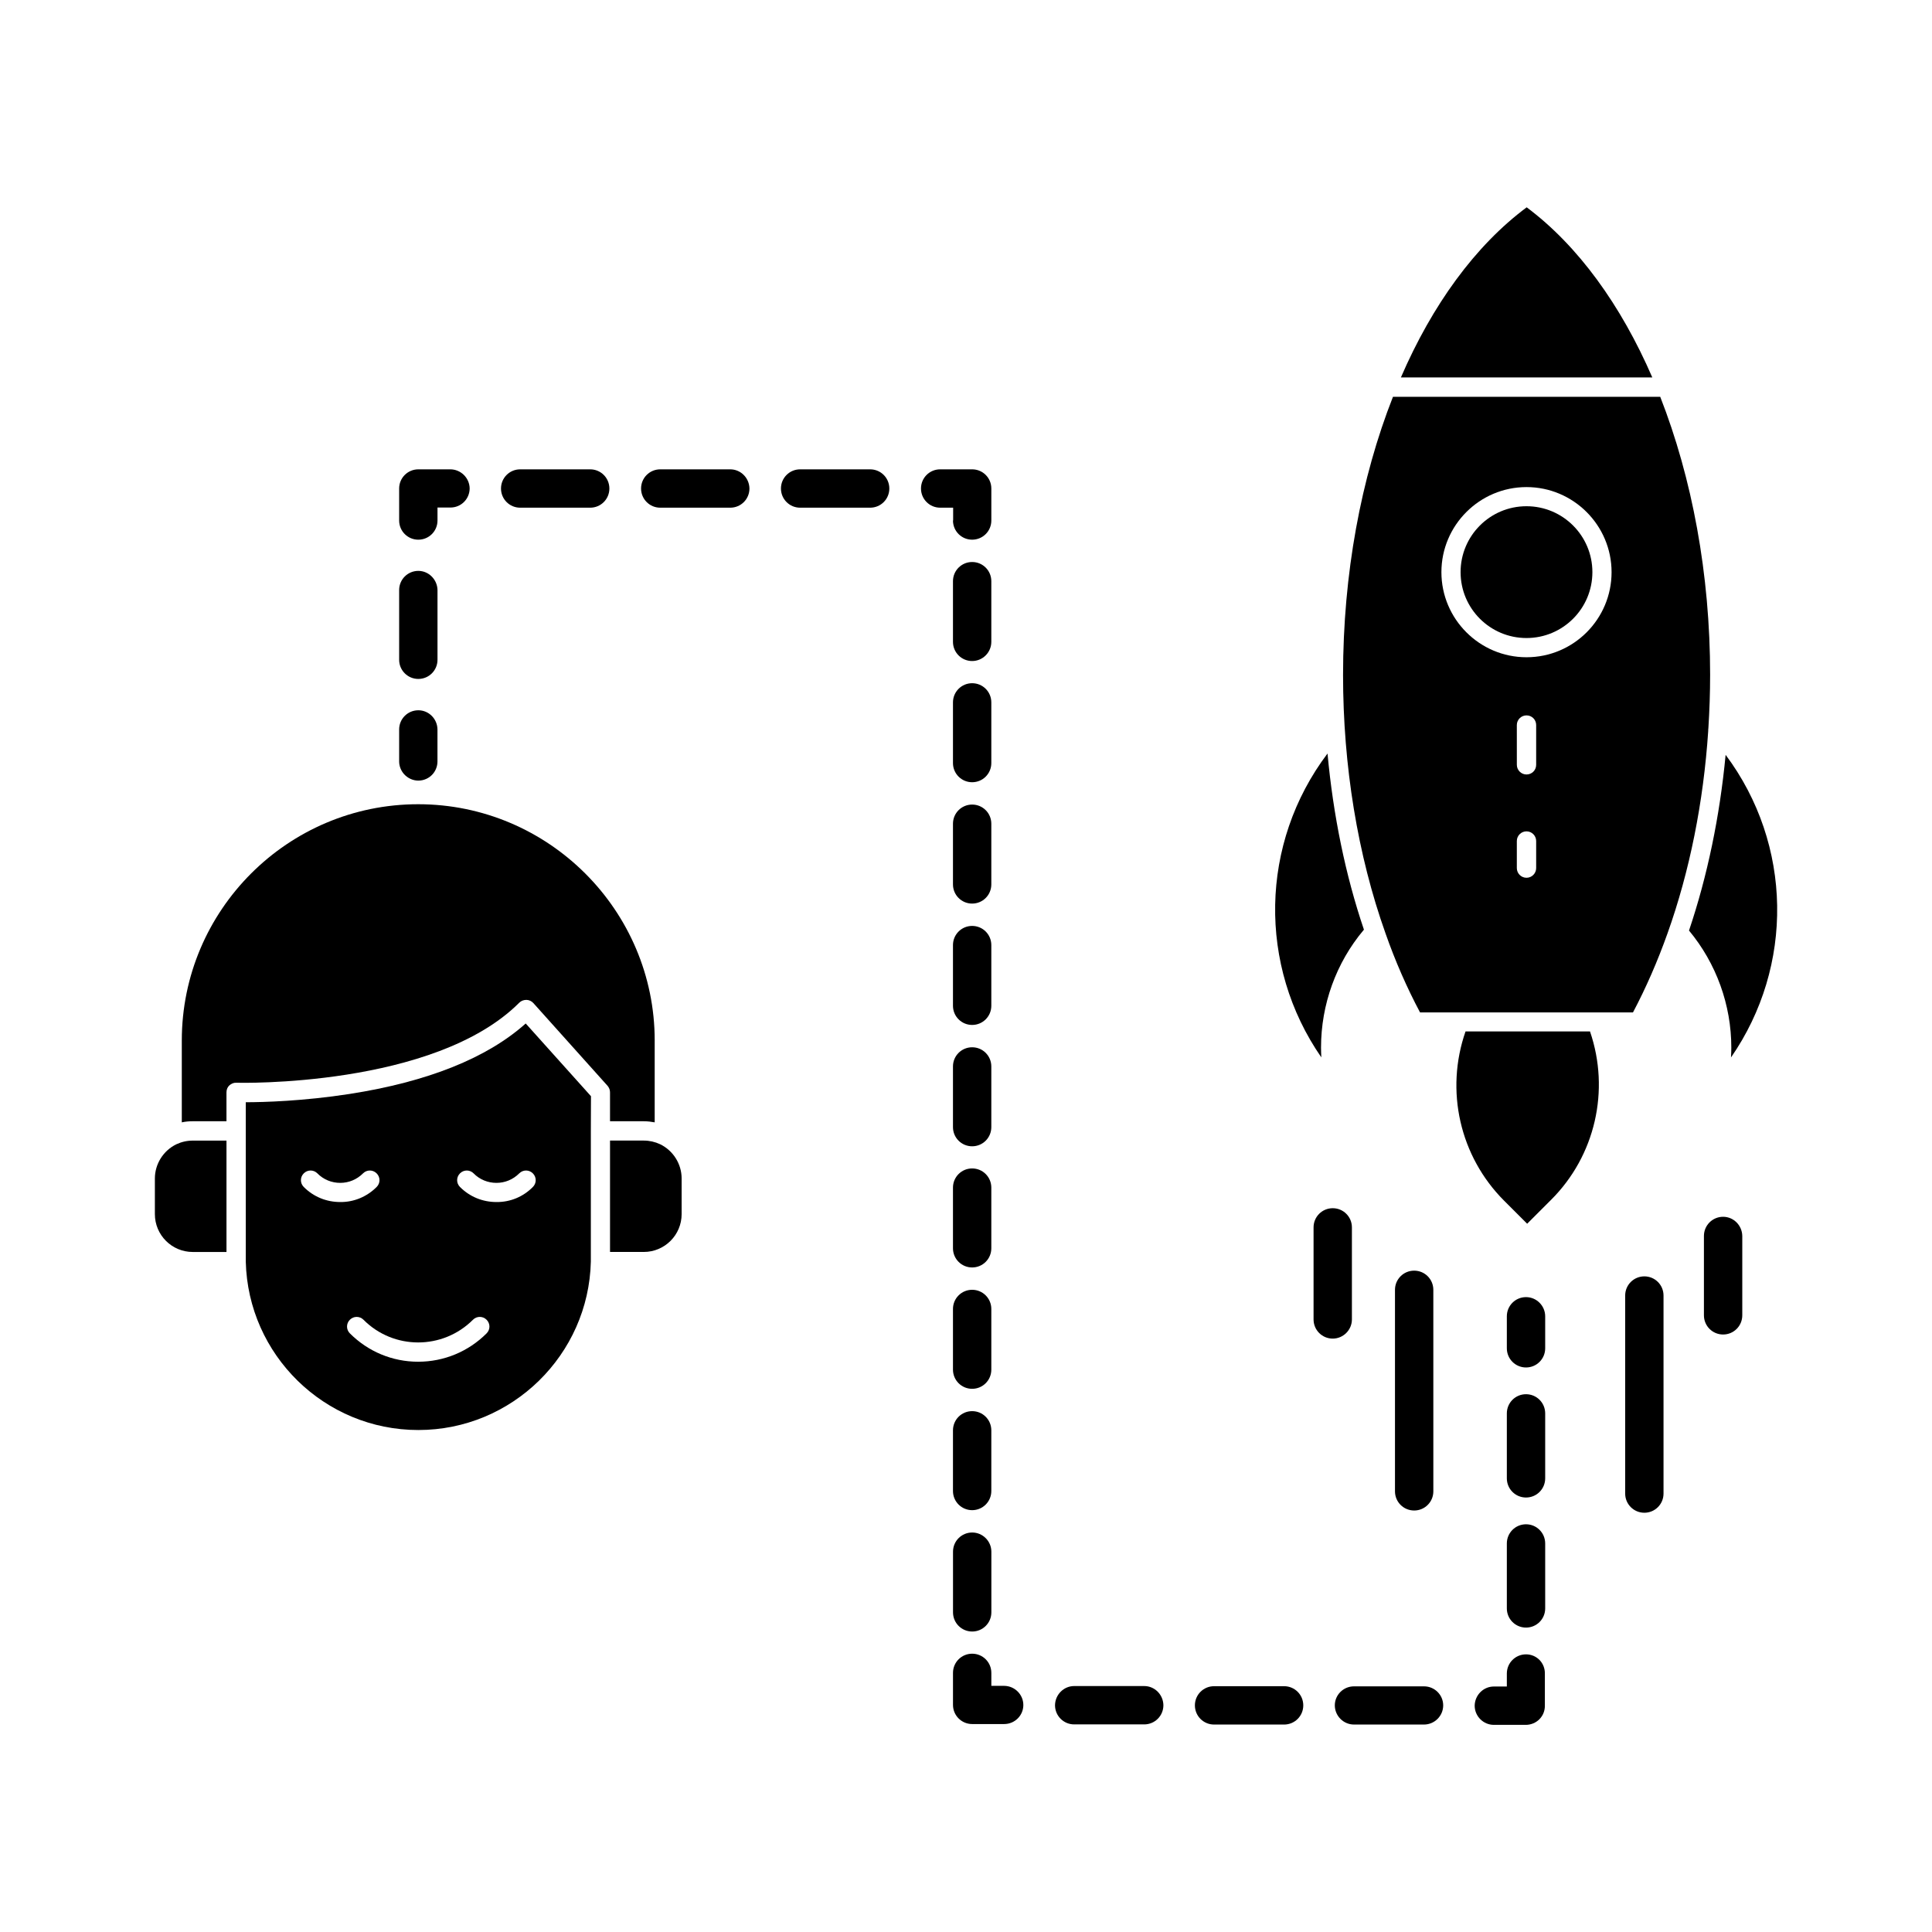
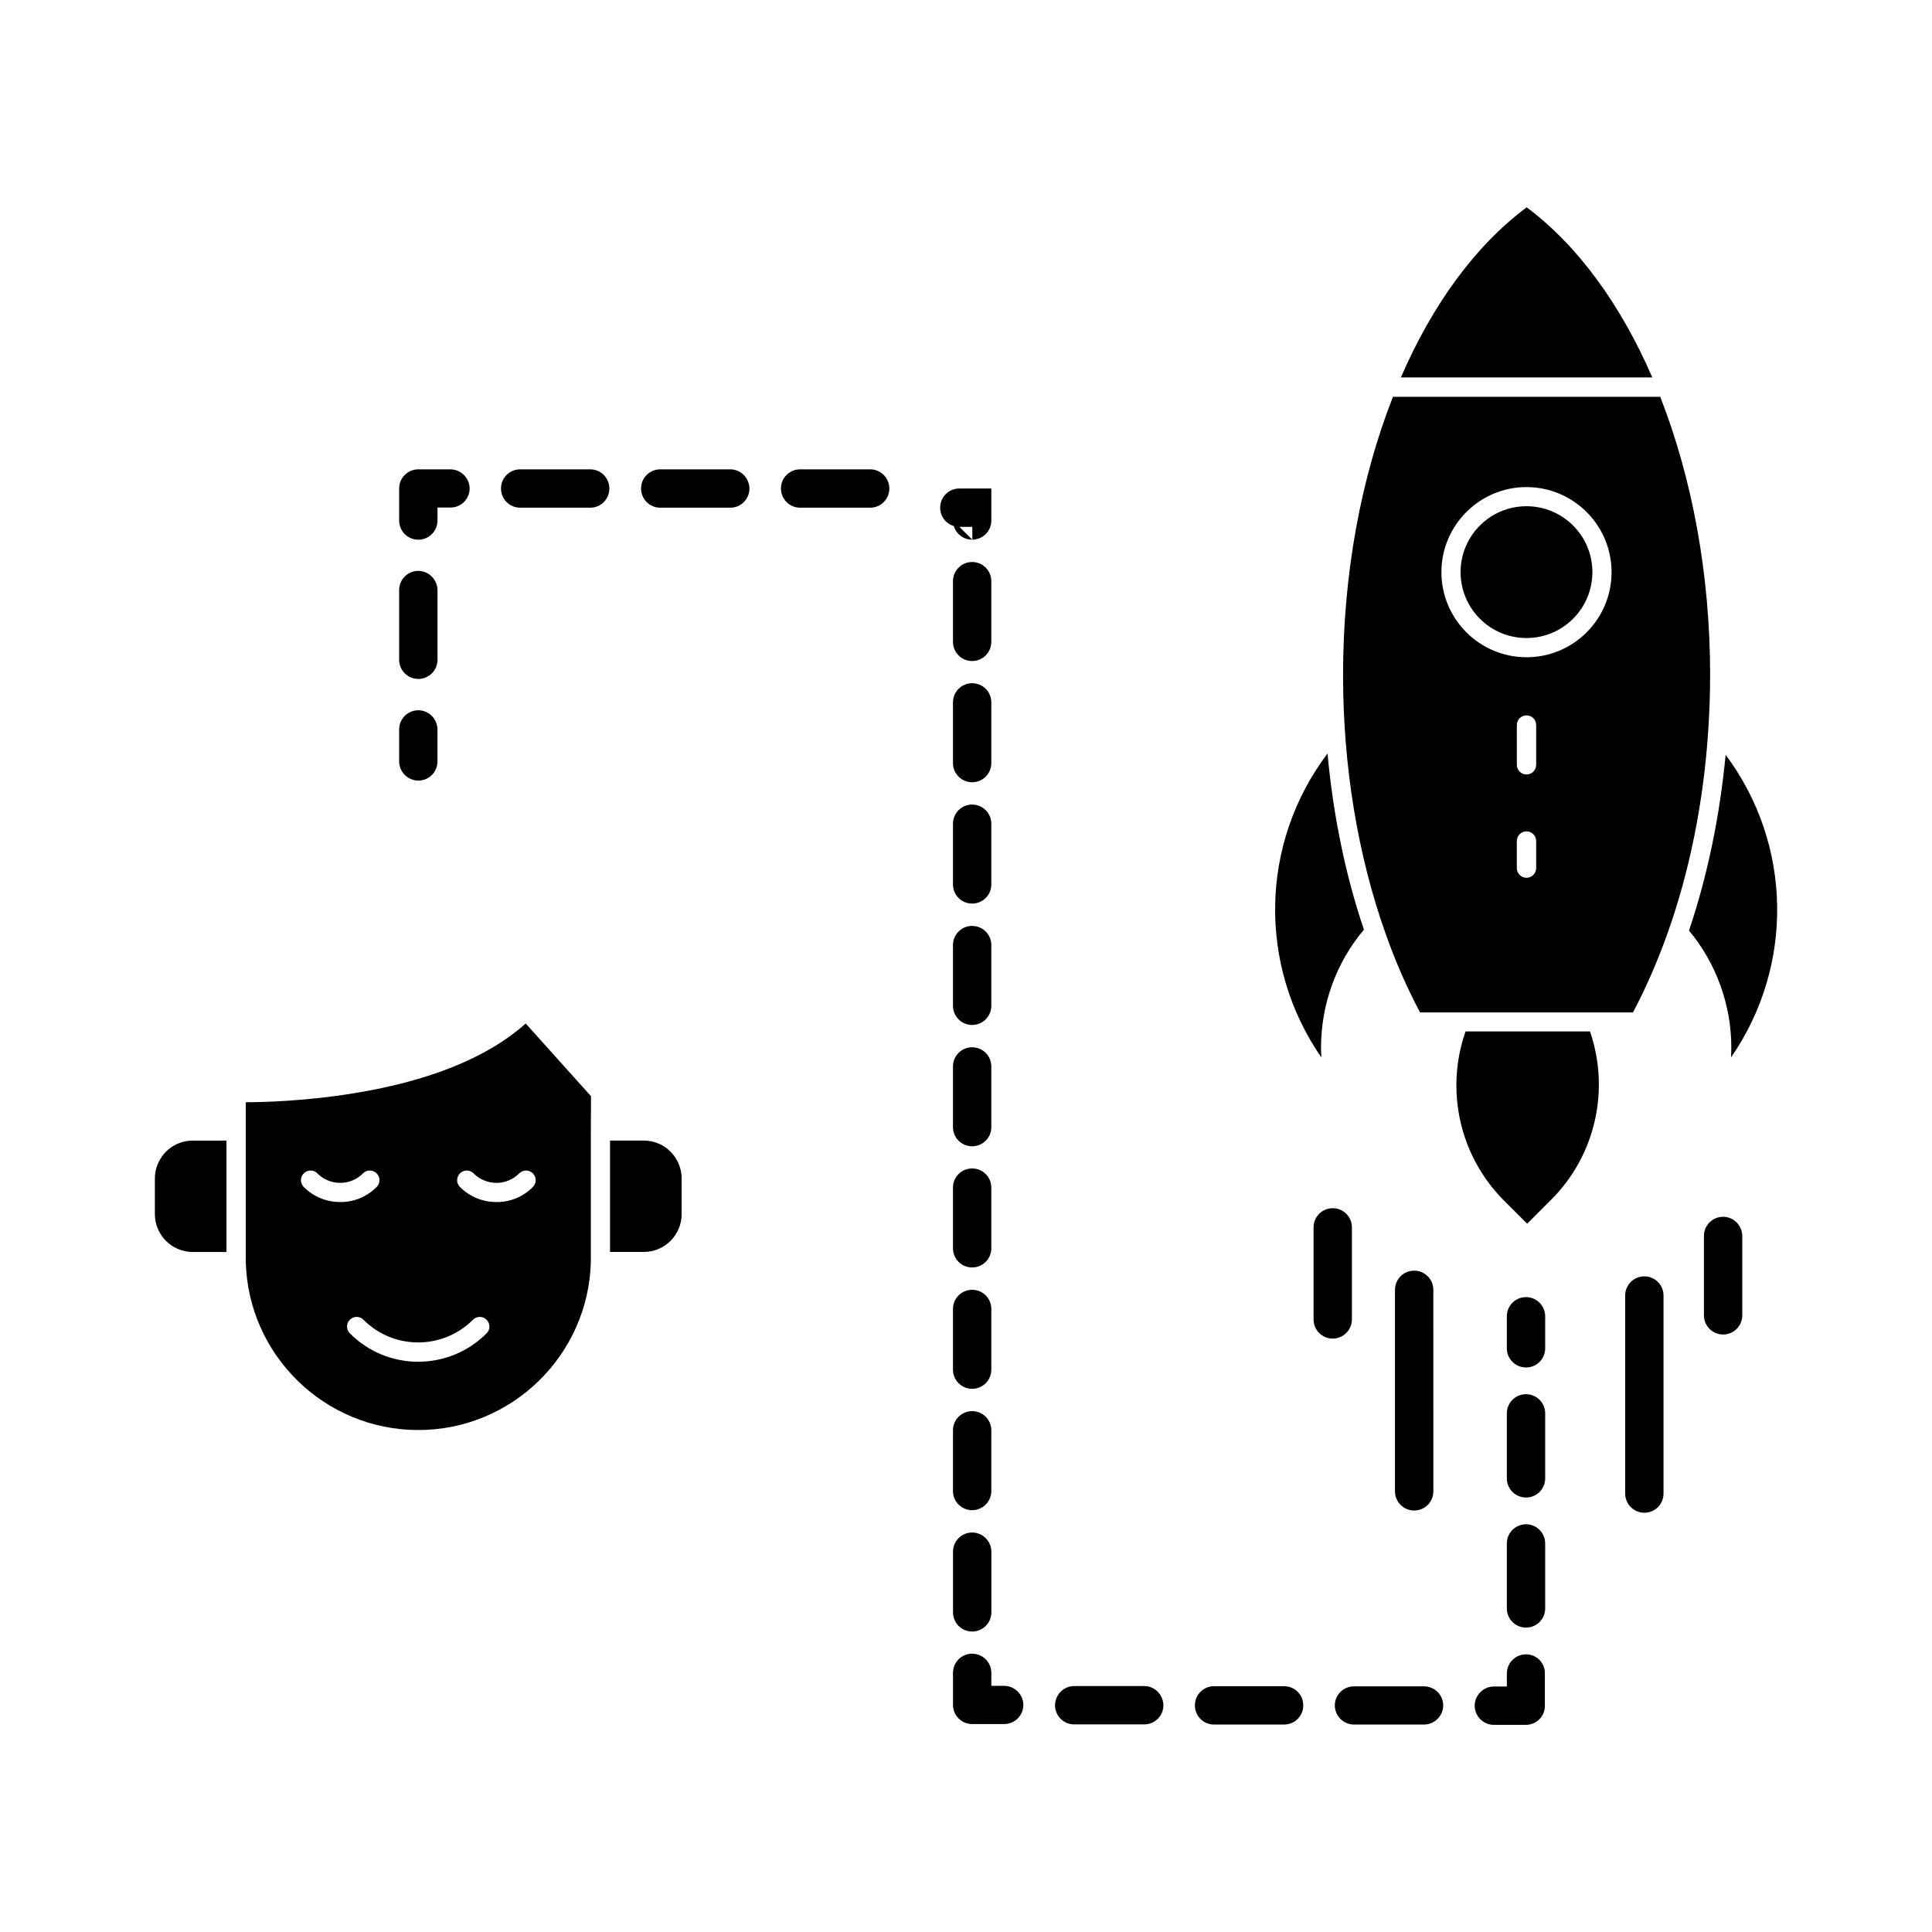
<svg xmlns="http://www.w3.org/2000/svg" fill="#000000" width="800px" height="800px" version="1.1" viewBox="144 144 512 512">
  <g>
    <path d="m581.88 244.03h-66.629c8.312-19.23 19.691-34.93 33.336-45.09 13.602 10.16 24.98 25.902 33.293 45.09z" />
    <path d="m566 295.62c0 9.648-7.82 17.465-17.465 17.465-9.648 0-17.465-7.816-17.465-17.465 0-9.645 7.816-17.465 17.465-17.465 9.645 0 17.465 7.82 17.465 17.465" />
    <path d="m601.31 344.04c17.758 23.762 18.18 56.008 1.426 80.191 0.043-0.883 0.082-1.762 0.082-2.602 0-11.336-3.988-22.336-11.211-31.027 4.875-14.445 8.148-30.23 9.703-46.562z" />
    <path d="m505.46 390.38-0.082 0.082c-7.305 8.691-11.293 19.773-11.293 31.152 0 0.883 0.043 1.762 0.082 2.602-16.836-24.309-16.332-56.719 1.637-80.527 1.512 16.379 4.746 32.207 9.656 46.691z" />
    <path d="m597.2 322.88c0 4.746-0.168 9.445-0.461 14.105-0.043 0.211-0.043 0.461-0.043 0.715-1.258 18.895-4.914 37.199-10.789 53.656-2.644 7.43-5.711 14.441-9.152 20.949h-56.426c-3.441-6.465-6.551-13.52-9.152-20.949-7.391-20.742-11.254-44.422-11.254-68.477 0-26.742 4.746-52.188 13.227-73.723h70.828c8.434 21.535 13.223 46.977 13.223 73.723zm-26.117-27.25c0-12.426-10.117-22.547-22.547-22.547-12.426 0-22.547 10.117-22.547 22.547 0 12.426 10.117 22.547 22.547 22.547 12.473 0 22.547-10.117 22.547-22.547zm-19.984 78.426v-7.18c0-1.387-1.133-2.562-2.562-2.562-1.387 0-2.562 1.133-2.562 2.562v7.18c0 1.387 1.133 2.562 2.562 2.562 1.43 0 2.562-1.176 2.562-2.562zm0-27.371v-10.539c0-1.426-1.133-2.562-2.562-2.562-1.387 0-2.562 1.133-2.562 2.562l0.004 10.539c0 1.387 1.133 2.562 2.562 2.562 1.426-0.004 2.559-1.137 2.559-2.562z" />
    <path d="m565.38 417.38c5.332 15.574 1.387 32.914-10.328 44.586l-6.34 6.34-6.086-6.086c-11.797-11.797-15.703-29.223-10.242-44.883h33z" />
-     <path d="m317.5 419.77v21.664c-0.922-0.168-1.891-0.293-2.898-0.293h-8.941v-7.641c0-0.629-0.211-1.219-0.629-1.723l-19.691-21.957c-0.461-0.504-1.133-0.84-1.848-0.84-0.715 0-1.387 0.25-1.891 0.754-22.504 22.504-74.48 21.242-74.984 21.203-0.672-0.043-1.344 0.25-1.848 0.715-0.504 0.461-0.754 1.133-0.754 1.848v7.641h-8.941c-0.965 0-1.93 0.082-2.898 0.293v-21.664c0-34.555 28.086-62.641 62.641-62.641 34.555 0 62.684 28.129 62.684 62.641z" />
    <path d="m324.64 456.3v9.445c0 5.543-4.492 10.035-10.035 10.035h-8.941v-29.516h8.941c1.512 0 2.981 0.336 4.324 0.965 3.484 1.68 5.711 5.25 5.711 9.07z" />
    <path d="m300.58 443.7v33.504 1.051 0.043 0.043c-0.586 24.688-20.867 44.629-45.723 44.629s-45.133-19.902-45.723-44.629v-0.043-0.043-1.051-41.102c4.703 0 15.199-0.293 27.457-2.184 20.781-3.234 36.484-9.531 46.727-18.684l17.297 19.27zm-15.367 14.863c1.008-1.008 1.008-2.602 0-3.609-1.008-1.008-2.602-1.008-3.609 0-1.637 1.637-3.777 2.519-6.047 2.519-2.266 0-4.449-0.883-6.047-2.519-1.008-1.008-2.602-1.008-3.609 0-1.008 1.008-1.008 2.602 0 3.609 2.602 2.602 6.004 3.988 9.656 3.988 3.652 0.043 7.094-1.387 9.656-3.988zm-12.262 38.793c1.008-1.008 1.008-2.602 0-3.609s-2.602-1.008-3.609 0c-8.02 8.02-21.035 8.02-29.012 0-1.008-1.008-2.602-1.008-3.609 0-1.008 1.008-1.008 2.602 0 3.609 4.828 4.828 11.25 7.516 18.094 7.516s13.309-2.688 18.137-7.516zm-29.137-38.793c1.008-1.008 1.008-2.602 0-3.609-1.008-1.008-2.602-1.008-3.609 0-1.637 1.637-3.777 2.519-6.047 2.519-2.266 0-4.449-0.883-6.047-2.519-1.008-1.008-2.602-1.008-3.609 0-1.008 1.008-1.008 2.602 0 3.609 2.602 2.602 6.004 3.988 9.656 3.988 3.613 0.043 7.055-1.387 9.656-3.988z" />
    <path d="m204.02 446.27v29.516h-8.941c-5.543 0-10.035-4.492-10.035-10.035v-9.445c0-3.82 2.227-7.391 5.711-9.07 1.344-0.629 2.812-0.965 4.324-0.965z" />
    <path d="m600.64 466.46c-2.812 0-5.082 2.266-5.082 5.082v21.035c0 2.812 2.266 5.082 5.082 5.082 2.812 0 5.082-2.266 5.082-5.082v-21.035c-0.043-2.816-2.312-5.082-5.082-5.082z" />
    <path d="m579.77 482.25c-2.812 0-5.082 2.266-5.082 5.082v52.48c0 2.812 2.266 5.082 5.082 5.082 2.812 0 5.082-2.266 5.082-5.082v-52.484c0-2.812-2.269-5.078-5.082-5.078z" />
    <path d="m548.41 582.42c-2.812 0-5.082 2.266-5.082 5.082v3.441h-3.441c-2.769 0-5.039 2.266-5.082 5.082 0 2.769 2.266 5.082 5.082 5.082h8.48c1.344 0 2.644-0.547 3.57-1.469 0.965-0.965 1.469-2.227 1.469-3.57v-8.48c0.082-2.898-2.184-5.168-4.996-5.168z" />
    <path d="m548.41 547.95c-2.812 0-5.082 2.266-5.082 5.082v17.215c0 2.812 2.266 5.082 5.082 5.082 2.812 0 5.082-2.266 5.082-5.082v-17.215c-0.004-2.812-2.269-5.082-5.082-5.082z" />
    <path d="m548.41 513.48c-2.812 0-5.082 2.266-5.082 5.082v17.215c0 2.812 2.266 5.082 5.082 5.082 2.812 0 5.082-2.266 5.082-5.082v-17.215c-0.004-2.812-2.269-5.082-5.082-5.082z" />
    <path d="m548.41 487.75c-2.812 0-5.082 2.266-5.082 5.082v8.48c0 2.812 2.266 5.082 5.082 5.082 2.812 0 5.082-2.266 5.082-5.082v-8.48c-0.004-2.773-2.269-5.082-5.082-5.082z" />
    <path d="m521.38 590.9h-18.559c-2.812 0-5.082 2.266-5.082 5.039 0 2.769 2.266 5.082 5.082 5.082h18.559c2.769 0 5.082-2.266 5.082-5.082-0.004-2.769-2.269-5.039-5.082-5.039z" />
    <path d="m518.77 544.3c2.812 0 5.082-2.266 5.082-5.082l-0.004-53.402c0-2.812-2.266-5.082-5.082-5.082-2.812 0-5.082 2.266-5.082 5.082v53.402c0.004 2.816 2.269 5.082 5.086 5.082z" />
    <path d="m502.27 493.66v-24.391c0-2.812-2.266-5.082-5.082-5.082-2.812 0-5.082 2.266-5.082 5.082v24.395c0 2.812 2.266 5.082 5.082 5.082 2.812-0.004 5.082-2.312 5.082-5.086z" />
    <path d="m484.3 590.86h-18.559c-2.812 0-5.082 2.266-5.082 5.082 0 2.812 2.266 5.082 5.082 5.082h18.559c2.812 0 5.082-2.266 5.082-5.082s-2.266-5.082-5.082-5.082z" />
    <path d="m447.23 590.82h-18.559c-2.769 0-5.039 2.266-5.082 5.082 0 2.812 2.266 5.082 5.082 5.082h18.559c2.812 0 5.082-2.266 5.082-5.082-0.043-2.816-2.312-5.082-5.082-5.082z" />
    <path d="m410.16 590.77h-3.445v-3.441c0-2.812-2.266-5.082-5.082-5.082-2.812 0-5.082 2.266-5.082 5.082v8.48c0 2.812 2.266 5.082 5.082 5.082h8.48c2.812 0 5.082-2.266 5.082-5.039 0-2.773-2.266-5.039-5.035-5.082z" />
    <path d="m401.64 550.13c-2.812 0-5.082 2.266-5.082 5.082v16.078c0 2.812 2.266 5.082 5.082 5.082 2.812 0 5.082-2.266 5.082-5.082v-16.078c-0.004-2.812-2.312-5.082-5.082-5.082z" />
    <path d="m406.71 523.05c0-2.812-2.266-5.082-5.082-5.082-2.812 0-5.082 2.266-5.082 5.082v16.078c0 2.812 2.266 5.082 5.082 5.082 2.812 0 5.082-2.266 5.082-5.082z" />
    <path d="m406.71 490.89c0-2.812-2.266-5.082-5.082-5.082-2.812 0-5.082 2.266-5.082 5.082v16.078c0 2.812 2.266 5.082 5.082 5.082 2.812 0 5.082-2.266 5.082-5.082z" />
    <path d="m406.71 458.73c0-2.812-2.266-5.082-5.082-5.082-2.812 0-5.082 2.266-5.082 5.082v16.078c0 2.812 2.266 5.082 5.082 5.082 2.812 0 5.082-2.266 5.082-5.082z" />
    <path d="m406.71 426.62c0-2.812-2.266-5.082-5.082-5.082-2.812 0-5.082 2.266-5.082 5.082v16.078c0 2.812 2.266 5.082 5.082 5.082 2.812 0 5.082-2.266 5.082-5.082z" />
    <path d="m406.71 394.46c0-2.812-2.266-5.082-5.082-5.082-2.812 0-5.082 2.266-5.082 5.082v16.078c0 2.812 2.266 5.082 5.082 5.082 2.812 0 5.082-2.266 5.082-5.082z" />
    <path d="m406.71 362.3c0-2.812-2.266-5.082-5.082-5.082-2.812 0-5.082 2.266-5.082 5.082v16.078c0 2.812 2.266 5.082 5.082 5.082 2.812 0 5.082-2.266 5.082-5.082z" />
    <path d="m406.71 330.14c0-2.812-2.266-5.082-5.082-5.082-2.812 0-5.082 2.266-5.082 5.082v16.078c0 2.812 2.266 5.082 5.082 5.082 2.812 0 5.082-2.266 5.082-5.082z" />
    <path d="m406.71 298.02c0-2.812-2.266-5.082-5.082-5.082-2.812 0-5.082 2.266-5.082 5.082v16.078c0 2.812 2.266 5.082 5.082 5.082 2.816 0 5.082-2.309 5.082-5.082z" />
-     <path d="m396.55 281.94c0 2.812 2.266 5.082 5.082 5.082 2.812 0 5.082-2.266 5.082-5.082v-8.48c0-2.812-2.266-5.082-5.082-5.082h-8.48c-2.812 0-5.082 2.266-5.082 5.082 0 2.812 2.266 5.082 5.082 5.082h3.441v3.402z" />
+     <path d="m396.55 281.94c0 2.812 2.266 5.082 5.082 5.082 2.812 0 5.082-2.266 5.082-5.082v-8.48h-8.48c-2.812 0-5.082 2.266-5.082 5.082 0 2.812 2.266 5.082 5.082 5.082h3.441v3.402z" />
    <path d="m374.6 268.38h-18.559c-2.812 0-5.082 2.266-5.082 5.082 0 2.812 2.266 5.082 5.082 5.082h18.559c2.812 0 5.082-2.266 5.082-5.082 0-2.816-2.269-5.082-5.082-5.082z" />
    <path d="m337.53 268.38h-18.559c-2.812 0-5.082 2.266-5.082 5.082 0 2.812 2.266 5.082 5.082 5.082h18.559c2.812 0 5.082-2.266 5.082-5.082-0.047-2.816-2.312-5.082-5.082-5.082z" />
    <path d="m300.41 268.38h-18.559c-2.812 0-5.082 2.266-5.082 5.082 0 2.812 2.266 5.082 5.082 5.082h18.559c2.812 0 5.082-2.266 5.082-5.082-0.004-2.816-2.269-5.082-5.082-5.082z" />
    <path d="m263.34 268.38h-8.48c-2.812 0-5.082 2.266-5.082 5.082v8.48c0 2.812 2.266 5.082 5.082 5.082 2.812 0 5.082-2.266 5.082-5.082v-3.441h3.441c2.812 0 5.082-2.266 5.082-5.082-0.043-2.773-2.356-5.039-5.125-5.039z" />
    <path d="m254.86 332.23c-2.812 0-5.082 2.266-5.082 5.082v8.48c0 1.219 0.461 2.394 1.258 3.316 0.965 1.09 2.352 1.762 3.82 1.762s2.856-0.629 3.82-1.723c0.797-0.922 1.258-2.098 1.258-3.359v-8.48c-0.035-2.809-2.305-5.078-5.074-5.078z" />
    <path d="m254.86 295.29c-2.812 0-5.082 2.266-5.082 5.082v18.473c0 2.812 2.266 5.082 5.082 5.082 2.812 0 5.082-2.266 5.082-5.082v-18.473c-0.043-2.773-2.312-5.082-5.082-5.082z" />
  </g>
</svg>